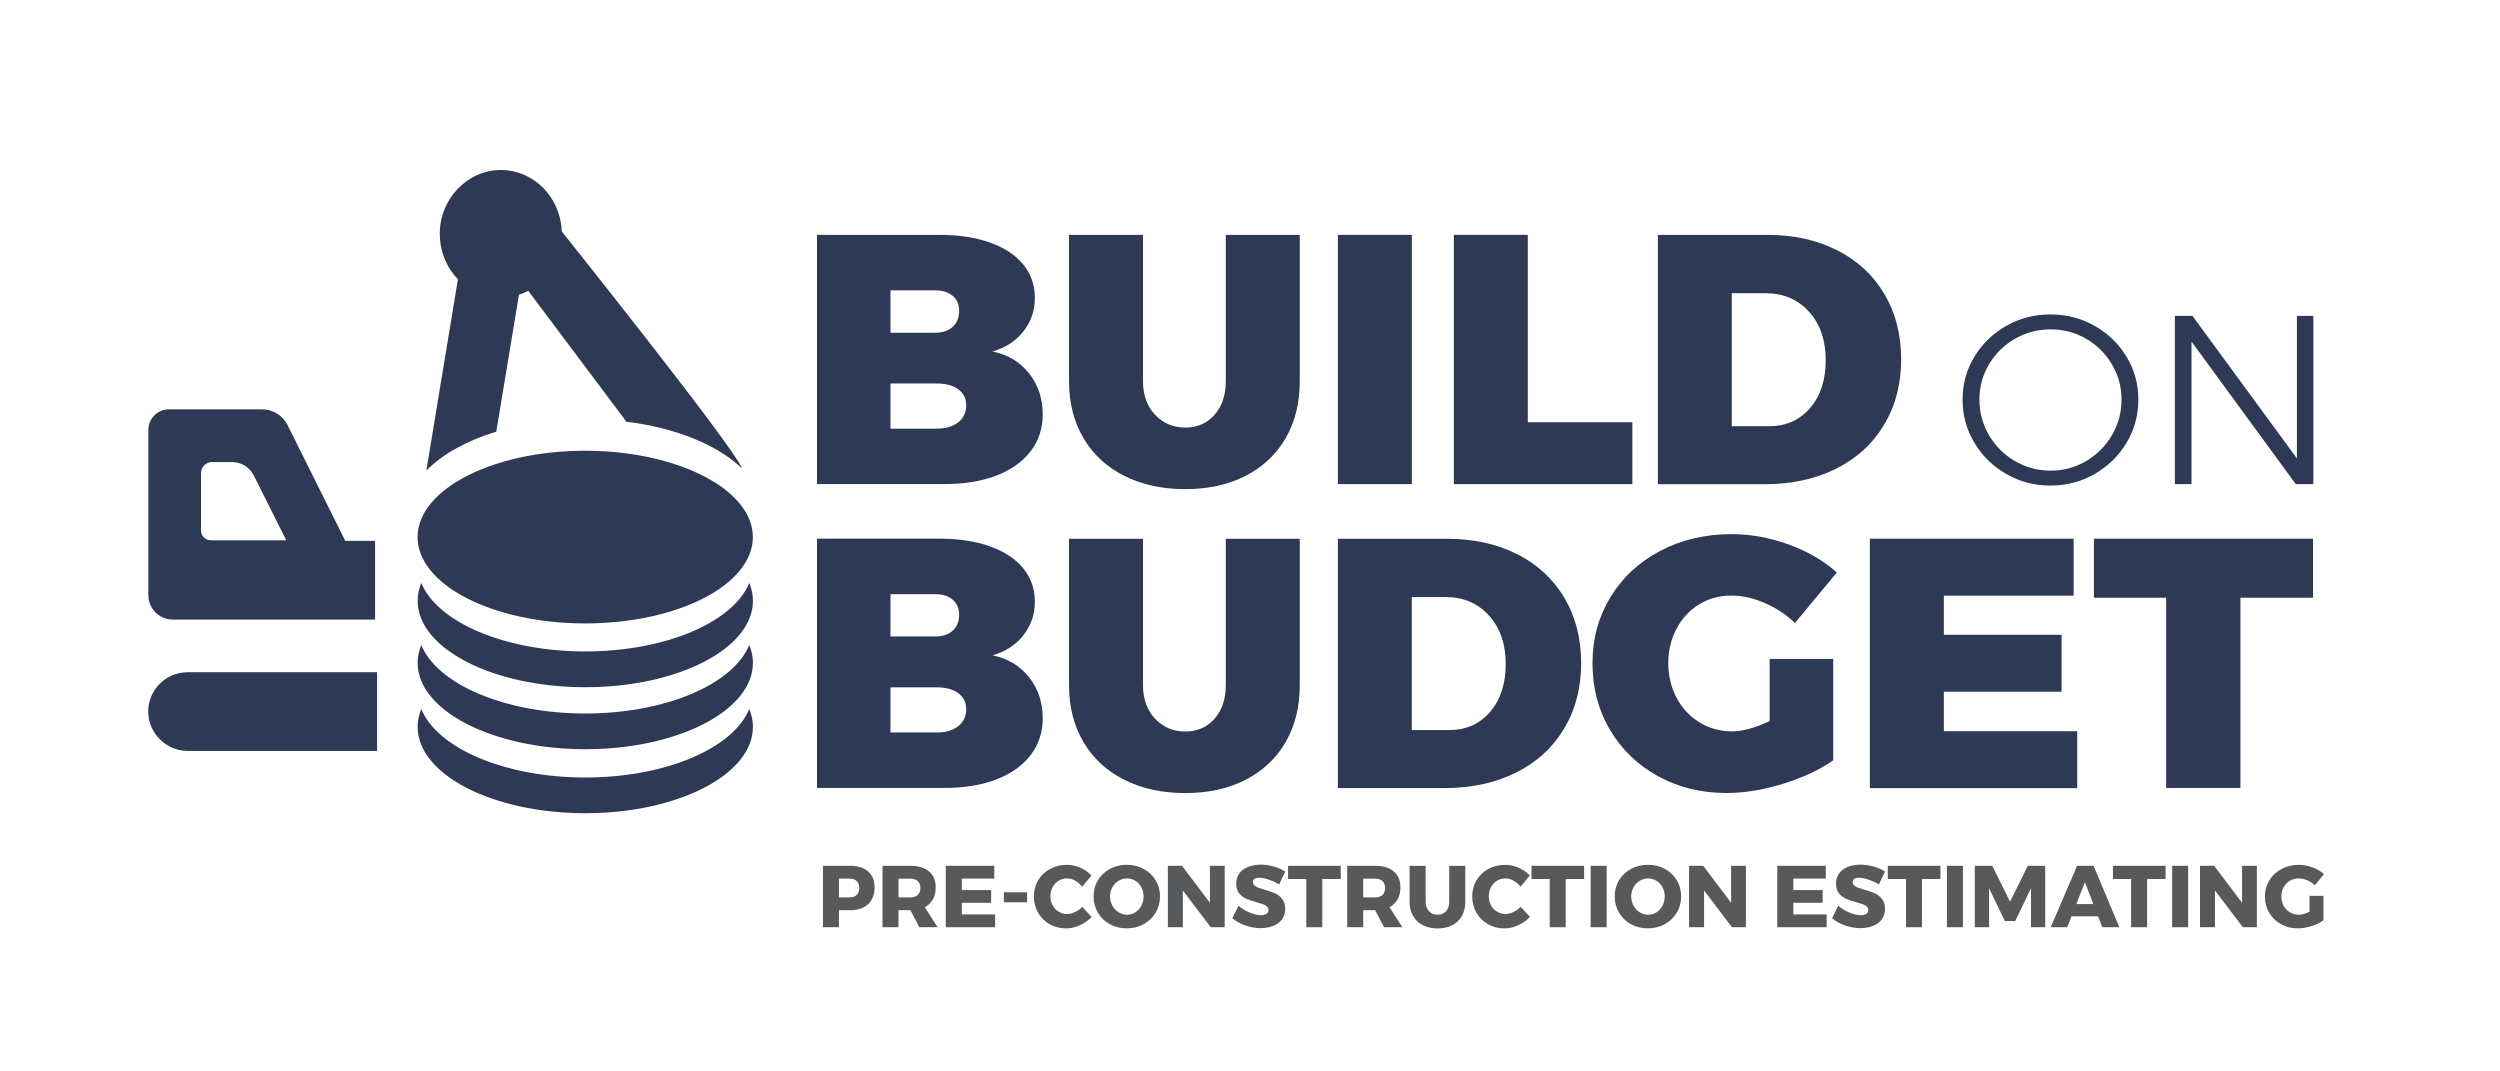
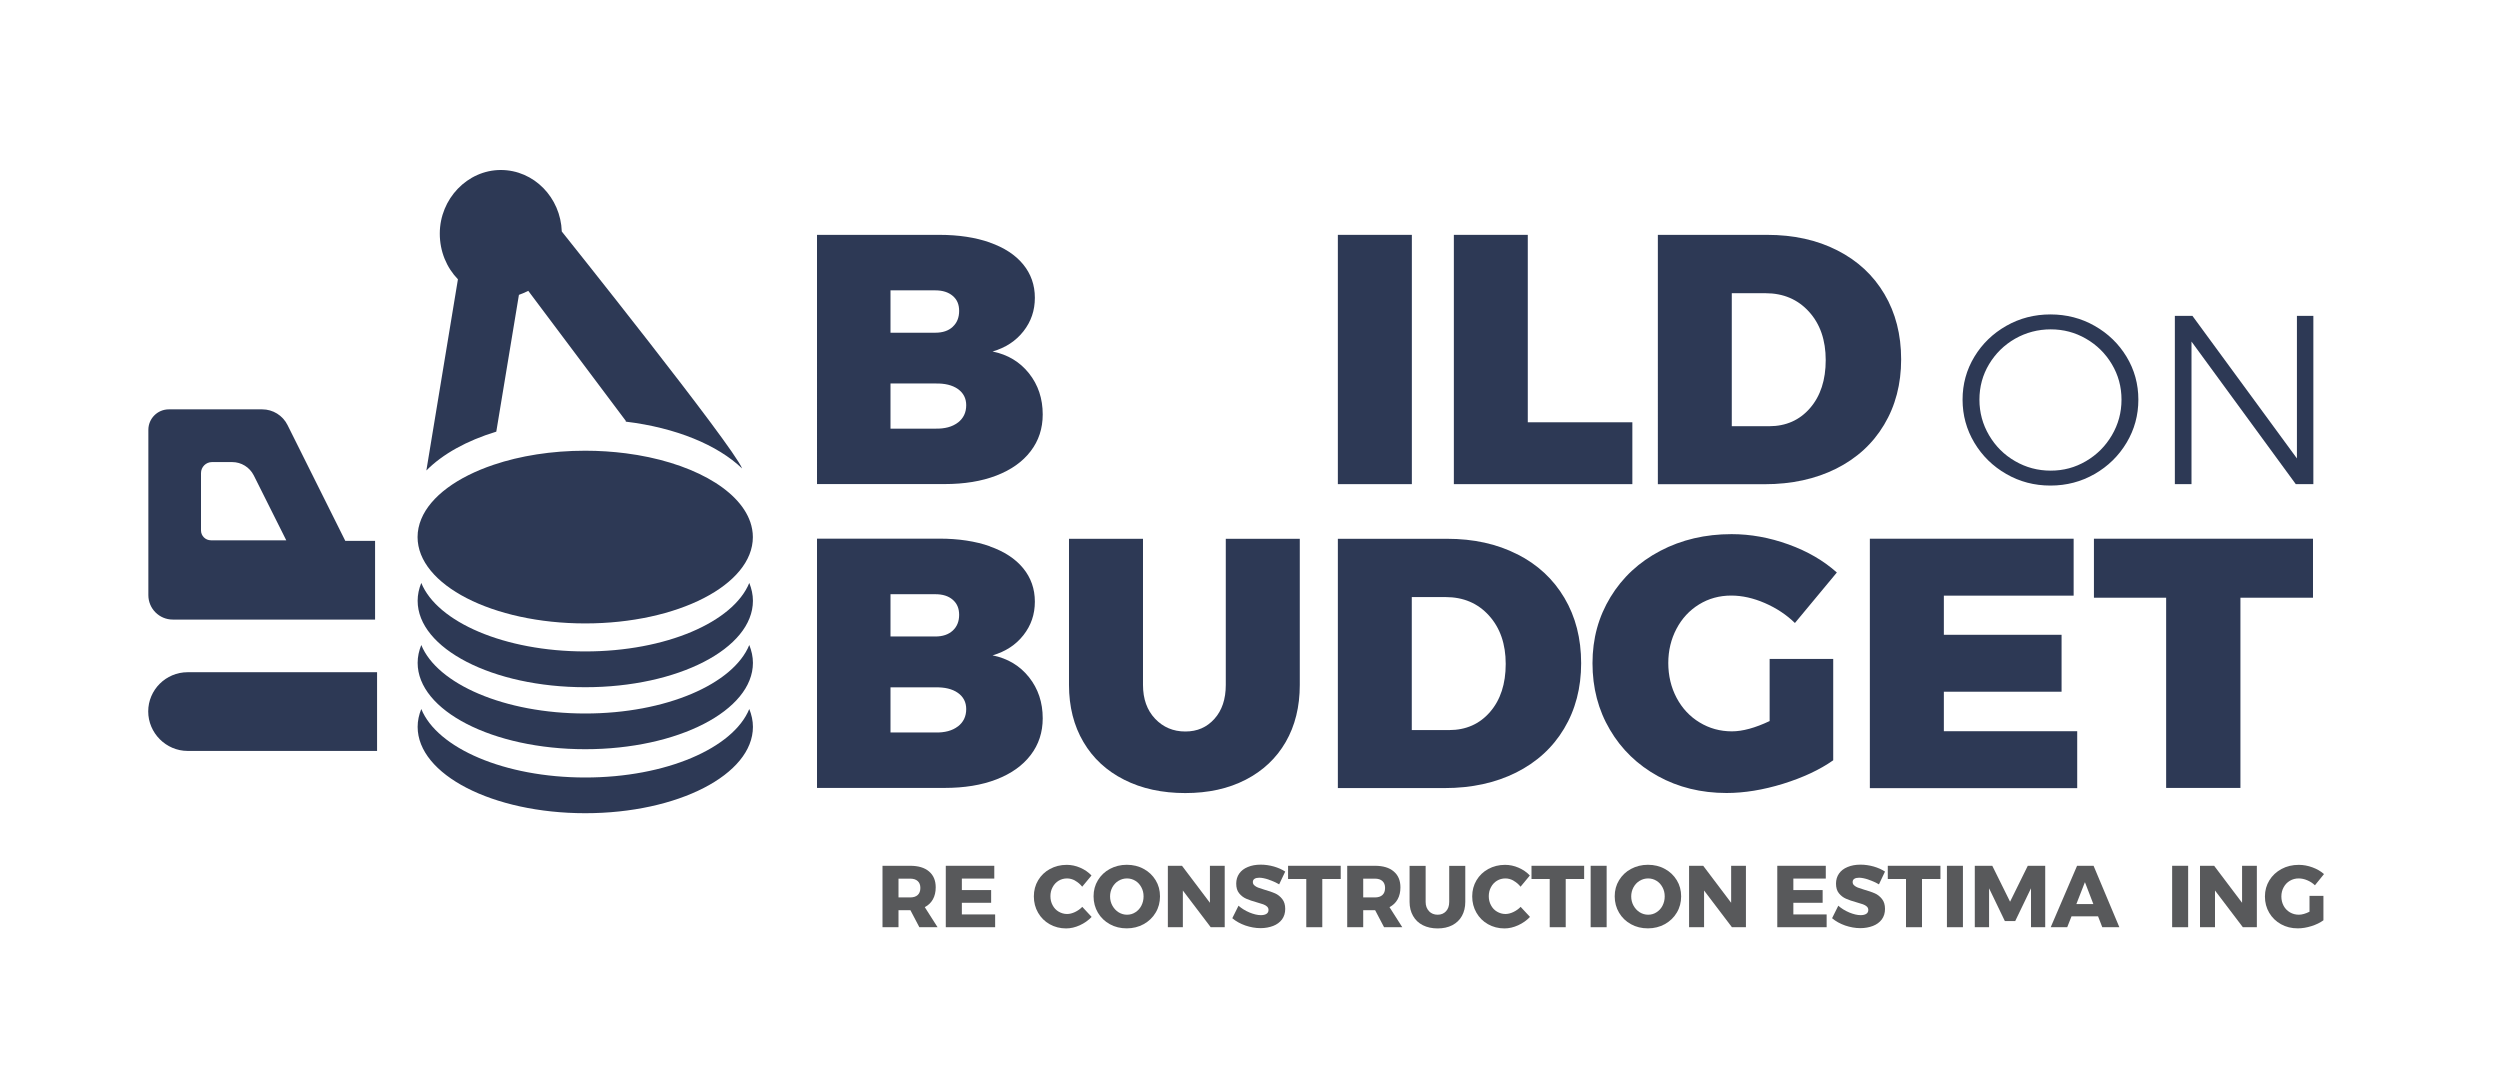
<svg xmlns="http://www.w3.org/2000/svg" id="Layer_1" viewBox="0 0 350 150">
  <defs>
    <style>.cls-1{fill:#2d3955;}.cls-2{fill:#58595b;}</style>
  </defs>
  <g>
-     <path class="cls-2" d="M121.53,122c.61,.53,.91,1.27,.91,2.23,0,1.01-.3,1.8-.91,2.36s-1.46,.84-2.55,.84h-1.53v2.38h-2.24v-8.6h3.78c1.1,0,1.95,.26,2.55,.79Zm-1.6,3.29c.25-.23,.37-.56,.37-.99s-.13-.74-.37-.96c-.25-.23-.6-.34-1.06-.34h-1.42v2.64h1.42c.46,0,.81-.11,1.06-.34Z" />
    <path class="cls-2" d="M128.71,129.81l-1.25-2.38h-1.67v2.38h-2.24v-8.6h3.87c1.14,0,2.02,.26,2.64,.79,.63,.53,.94,1.27,.94,2.23,0,.65-.13,1.2-.39,1.67-.26,.47-.64,.84-1.14,1.1l1.79,2.81h-2.54Zm-2.92-4.17h1.63c.46,0,.81-.11,1.06-.34,.25-.23,.37-.56,.37-.99s-.13-.74-.37-.96c-.25-.23-.6-.34-1.06-.34h-1.63v2.64Z" />
    <path class="cls-2" d="M132.42,121.21h6.78v1.79h-4.54v1.61h4.1v1.78h-4.1v1.63h4.66v1.79h-6.91v-8.6Z" />
-     <path class="cls-2" d="M140.54,124.92h3.25v1.4h-3.25v-1.4Z" />
    <path class="cls-2" d="M150.53,123.29c-.38-.21-.76-.31-1.14-.31-.44,0-.83,.11-1.18,.32s-.64,.52-.84,.9c-.21,.38-.31,.8-.31,1.27s.1,.89,.31,1.27c.2,.38,.48,.68,.84,.89s.75,.33,1.18,.33c.35,0,.72-.09,1.1-.27,.38-.18,.73-.42,1.03-.73l1.31,1.41c-.47,.49-1.02,.88-1.66,1.17-.64,.29-1.28,.44-1.91,.44-.85,0-1.62-.2-2.31-.59-.69-.39-1.23-.93-1.62-1.61-.39-.68-.59-1.44-.59-2.28s.2-1.59,.6-2.26,.95-1.2,1.65-1.58c.7-.38,1.48-.58,2.35-.58,.64,0,1.27,.13,1.89,.4,.62,.27,1.15,.63,1.58,1.09l-1.3,1.57c-.28-.35-.61-.63-.99-.84Z" />
    <path class="cls-2" d="M160.12,121.65c.71,.38,1.26,.91,1.67,1.58s.61,1.42,.61,2.26-.2,1.6-.61,2.28c-.4,.68-.96,1.21-1.67,1.61-.71,.39-1.5,.59-2.37,.59s-1.67-.19-2.37-.58c-.71-.39-1.26-.92-1.67-1.61-.4-.68-.61-1.44-.61-2.29s.2-1.59,.61-2.26,.96-1.2,1.67-1.58c.71-.38,1.5-.58,2.37-.58s1.67,.19,2.37,.58Zm-3.53,1.66c-.36,.22-.65,.53-.86,.91-.21,.39-.32,.82-.32,1.28s.11,.91,.33,1.3c.22,.39,.5,.69,.86,.92,.36,.22,.75,.34,1.18,.34s.82-.11,1.17-.34c.36-.23,.64-.53,.84-.92s.31-.82,.31-1.3-.1-.89-.31-1.28-.48-.69-.84-.91c-.36-.22-.75-.33-1.17-.33s-.82,.11-1.18,.33Z" />
    <path class="cls-2" d="M169.38,121.21h2.08v8.6h-1.96l-3.9-5.14v5.14h-2.1v-8.6h1.98l3.91,5.18v-5.18Z" />
    <path class="cls-2" d="M177.61,123.14c-.52-.17-.96-.26-1.31-.26-.28,0-.5,.05-.66,.15-.16,.1-.24,.25-.24,.45s.07,.35,.21,.47c.14,.13,.31,.23,.51,.31,.2,.08,.51,.18,.91,.3,.6,.17,1.09,.34,1.48,.51s.72,.44,1,.79,.42,.82,.42,1.39-.15,1.06-.45,1.47c-.3,.4-.72,.71-1.24,.91-.53,.2-1.12,.31-1.76,.31-.71,0-1.42-.13-2.13-.37-.71-.25-1.32-.59-1.83-1.02l.87-1.75c.43,.38,.95,.7,1.54,.95,.59,.24,1.12,.37,1.58,.37,.34,0,.6-.06,.79-.18,.19-.12,.29-.3,.29-.54,0-.2-.07-.36-.21-.49-.14-.13-.32-.23-.54-.31-.22-.08-.52-.17-.91-.28-.59-.16-1.07-.33-1.46-.5s-.71-.42-.99-.76c-.28-.34-.41-.79-.41-1.36,0-.53,.14-1,.42-1.4,.28-.4,.68-.71,1.2-.92,.52-.22,1.12-.33,1.81-.33,.62,0,1.23,.09,1.84,.26,.61,.18,1.14,.41,1.59,.71l-.85,1.79c-.46-.27-.95-.49-1.47-.66Z" />
    <path class="cls-2" d="M180.33,121.21h7.37v1.85h-2.58v6.75h-2.24v-6.75h-2.55v-1.85Z" />
    <path class="cls-2" d="M193.77,129.81l-1.25-2.38h-1.67v2.38h-2.24v-8.6h3.87c1.14,0,2.02,.26,2.64,.79,.63,.53,.94,1.27,.94,2.23,0,.65-.13,1.2-.39,1.67-.26,.47-.64,.84-1.14,1.1l1.79,2.81h-2.54Zm-2.92-4.17h1.63c.46,0,.81-.11,1.06-.34,.25-.23,.37-.56,.37-.99s-.13-.74-.37-.96c-.25-.23-.6-.34-1.06-.34h-1.63v2.64Z" />
    <path class="cls-2" d="M200.06,127.57c.32,.33,.72,.49,1.21,.49s.87-.16,1.17-.48c.3-.32,.45-.76,.45-1.31v-5.05h2.25v5.05c0,.74-.16,1.4-.47,1.96-.31,.56-.76,.99-1.35,1.3-.58,.3-1.27,.45-2.05,.45s-1.47-.15-2.07-.45c-.59-.3-1.05-.73-1.37-1.3-.32-.56-.49-1.21-.49-1.96v-5.05h2.25v5.05c0,.54,.16,.97,.48,1.3Z" />
    <path class="cls-2" d="M211.9,123.29c-.38-.21-.76-.31-1.14-.31-.44,0-.83,.11-1.18,.32s-.64,.52-.84,.9c-.21,.38-.31,.8-.31,1.27s.1,.89,.31,1.27c.2,.38,.48,.68,.84,.89s.75,.33,1.18,.33c.35,0,.72-.09,1.1-.27,.38-.18,.73-.42,1.03-.73l1.31,1.41c-.47,.49-1.02,.88-1.66,1.17-.64,.29-1.28,.44-1.91,.44-.85,0-1.62-.2-2.31-.59-.69-.39-1.23-.93-1.62-1.61-.39-.68-.59-1.44-.59-2.28s.2-1.59,.6-2.26,.95-1.2,1.65-1.58c.7-.38,1.48-.58,2.35-.58,.64,0,1.27,.13,1.89,.4,.62,.27,1.15,.63,1.58,1.09l-1.3,1.57c-.28-.35-.61-.63-.99-.84Z" />
    <path class="cls-2" d="M214.41,121.21h7.37v1.85h-2.58v6.75h-2.24v-6.75h-2.55v-1.85Z" />
    <path class="cls-2" d="M222.69,121.21h2.24v8.6h-2.24v-8.6Z" />
    <path class="cls-2" d="M233.08,121.65c.71,.38,1.26,.91,1.67,1.58s.61,1.42,.61,2.26-.2,1.6-.61,2.28c-.4,.68-.96,1.21-1.67,1.61-.71,.39-1.5,.59-2.37,.59s-1.67-.19-2.37-.58c-.71-.39-1.26-.92-1.67-1.61-.4-.68-.61-1.44-.61-2.29s.2-1.59,.61-2.26,.96-1.2,1.67-1.58c.71-.38,1.5-.58,2.37-.58s1.67,.19,2.37,.58Zm-3.53,1.66c-.36,.22-.65,.53-.86,.91-.21,.39-.32,.82-.32,1.28s.11,.91,.33,1.3c.22,.39,.5,.69,.86,.92,.36,.22,.75,.34,1.18,.34s.82-.11,1.17-.34c.36-.23,.64-.53,.84-.92s.31-.82,.31-1.3-.1-.89-.31-1.28-.48-.69-.84-.91c-.36-.22-.75-.33-1.17-.33s-.82,.11-1.18,.33Z" />
    <path class="cls-2" d="M242.35,121.21h2.08v8.6h-1.96l-3.9-5.14v5.14h-2.1v-8.6h1.98l3.91,5.18v-5.18Z" />
    <path class="cls-2" d="M248.83,121.21h6.78v1.79h-4.54v1.61h4.1v1.78h-4.1v1.63h4.66v1.79h-6.91v-8.6Z" />
    <path class="cls-2" d="M261.58,123.14c-.52-.17-.96-.26-1.31-.26-.28,0-.5,.05-.66,.15-.16,.1-.24,.25-.24,.45s.07,.35,.21,.47c.14,.13,.31,.23,.51,.31,.2,.08,.51,.18,.91,.3,.6,.17,1.09,.34,1.48,.51s.72,.44,1,.79,.42,.82,.42,1.39-.15,1.06-.45,1.47c-.3,.4-.72,.71-1.24,.91-.53,.2-1.12,.31-1.76,.31-.71,0-1.42-.13-2.13-.37-.71-.25-1.32-.59-1.83-1.02l.87-1.75c.43,.38,.95,.7,1.54,.95,.59,.24,1.12,.37,1.58,.37,.34,0,.6-.06,.79-.18,.19-.12,.29-.3,.29-.54,0-.2-.07-.36-.21-.49-.14-.13-.32-.23-.54-.31-.22-.08-.52-.17-.91-.28-.59-.16-1.07-.33-1.46-.5s-.71-.42-.99-.76c-.28-.34-.41-.79-.41-1.36,0-.53,.14-1,.42-1.4,.28-.4,.68-.71,1.2-.92,.52-.22,1.12-.33,1.81-.33,.62,0,1.23,.09,1.84,.26,.61,.18,1.14,.41,1.59,.71l-.85,1.79c-.46-.27-.95-.49-1.47-.66Z" />
    <path class="cls-2" d="M264.29,121.21h7.37v1.85h-2.58v6.75h-2.24v-6.75h-2.55v-1.85Z" />
    <path class="cls-2" d="M272.57,121.21h2.24v8.6h-2.24v-8.6Z" />
    <path class="cls-2" d="M276.48,121.21h2.44l2.49,5.03,2.48-5.03h2.44v8.6h-1.99v-5.45s-2.21,4.59-2.21,4.59h-1.45l-2.21-4.59v5.45h-2v-8.6Z" />
    <path class="cls-2" d="M294.32,129.81l-.59-1.52h-3.72l-.6,1.52h-2.31l3.69-8.6h2.31l3.61,8.6h-2.39Zm-3.63-3.24h2.38l-1.18-3.07-1.2,3.07Z" />
-     <path class="cls-2" d="M295.81,121.21h7.37v1.85h-2.58v6.75h-2.24v-6.75h-2.55v-1.85Z" />
    <path class="cls-2" d="M304.1,121.21h2.24v8.6h-2.24v-8.6Z" />
    <path class="cls-2" d="M313.88,121.21h2.08v8.6h-1.96l-3.9-5.14v5.14h-2.1v-8.6h1.98l3.91,5.18v-5.18Z" />
    <path class="cls-2" d="M323.34,125.42h1.94v3.42c-.46,.34-1.02,.61-1.69,.82s-1.3,.31-1.9,.31c-.87,0-1.65-.19-2.35-.58-.7-.39-1.25-.92-1.65-1.6-.4-.68-.6-1.44-.6-2.28s.21-1.59,.62-2.26c.41-.67,.98-1.2,1.7-1.59s1.53-.58,2.42-.58c.64,0,1.28,.12,1.91,.35s1.18,.55,1.62,.94l-1.27,1.57c-.31-.3-.67-.53-1.07-.7s-.8-.26-1.2-.26c-.46,0-.87,.11-1.24,.33-.37,.22-.66,.52-.87,.91-.21,.38-.32,.81-.32,1.29s.11,.92,.32,1.31c.21,.39,.51,.69,.88,.91,.38,.22,.79,.33,1.25,.33,.43,0,.93-.14,1.49-.42v-2.22Z" />
  </g>
  <g>
    <path class="cls-1" d="M138.56,33.95c2.02,.71,3.59,1.73,4.68,3.06s1.64,2.89,1.64,4.68-.53,3.32-1.59,4.68c-1.06,1.36-2.51,2.31-4.33,2.84,2.12,.43,3.82,1.45,5.1,3.06,1.28,1.61,1.92,3.53,1.92,5.75,0,1.96-.56,3.68-1.69,5.15-1.13,1.48-2.73,2.61-4.8,3.41-2.07,.8-4.49,1.19-7.24,1.19h-17.87V32.88h17.13c2.69,0,5.05,.36,7.07,1.07Zm-5.18,11.8c.6-.55,.9-1.29,.9-2.22s-.3-1.6-.9-2.11-1.41-.77-2.44-.77h-6.27v5.93h6.27c1.03,0,1.84-.27,2.44-.82Zm.72,13.42c.78-.6,1.17-1.41,1.17-2.44,0-.96-.39-1.72-1.17-2.27-.78-.55-1.84-.8-3.16-.77h-6.27v6.32h6.27c1.33,.03,2.38-.25,3.16-.85Z" />
-     <path class="cls-1" d="M161.71,58.07c1.13,1.19,2.54,1.79,4.23,1.79s3.02-.59,4.08-1.77c1.06-1.18,1.59-2.76,1.59-4.75v-20.46h10.36v20.46c0,3.05-.66,5.72-1.97,7.99-1.31,2.27-3.18,4.03-5.6,5.28s-5.24,1.87-8.46,1.87-6.11-.62-8.56-1.87c-2.46-1.24-4.36-3-5.7-5.28-1.34-2.27-2.02-4.94-2.02-7.99v-20.46h10.36v20.46c0,1.96,.56,3.53,1.69,4.73Z" />
    <path class="cls-1" d="M187.3,32.88h10.36v34.9h-10.36V32.88Z" />
    <path class="cls-1" d="M203.53,32.88h10.36v26.24h14.64v8.66h-24.99V32.88Z" />
    <path class="cls-1" d="M257.22,35.05c2.84,1.44,5.04,3.48,6.6,6.12s2.34,5.68,2.34,9.14-.8,6.51-2.39,9.16c-1.59,2.66-3.83,4.7-6.72,6.15-2.89,1.44-6.22,2.17-10.01,2.17h-14.94V32.88h15.29c3.72,0,6.99,.72,9.83,2.17Zm-3.81,22.08c1.46-1.69,2.19-3.93,2.19-6.72s-.78-5.05-2.34-6.77c-1.56-1.72-3.59-2.59-6.08-2.59h-4.73v18.62h5.23c2.36,0,4.27-.85,5.73-2.54Z" />
    <path class="cls-1" d="M138.56,76.49c2.02,.71,3.59,1.73,4.68,3.06s1.64,2.89,1.64,4.68-.53,3.32-1.59,4.68c-1.06,1.36-2.51,2.31-4.33,2.84,2.12,.43,3.82,1.45,5.1,3.06,1.28,1.61,1.92,3.53,1.92,5.75,0,1.96-.56,3.68-1.69,5.15-1.13,1.48-2.73,2.61-4.8,3.41-2.07,.8-4.49,1.19-7.24,1.19h-17.87v-34.9h17.13c2.69,0,5.05,.36,7.07,1.07Zm-5.18,11.8c.6-.55,.9-1.29,.9-2.21s-.3-1.6-.9-2.12-1.41-.77-2.44-.77h-6.27v5.92h6.27c1.03,0,1.84-.27,2.44-.82Zm.72,13.42c.78-.6,1.17-1.41,1.17-2.44,0-.96-.39-1.72-1.17-2.27-.78-.55-1.84-.8-3.16-.77h-6.27v6.32h6.27c1.33,.03,2.38-.25,3.16-.85Z" />
    <path class="cls-1" d="M161.71,100.62c1.13,1.19,2.54,1.79,4.23,1.79s3.02-.59,4.08-1.77c1.06-1.18,1.59-2.76,1.59-4.75v-20.46h10.36v20.46c0,3.05-.66,5.72-1.97,7.99-1.31,2.27-3.18,4.03-5.6,5.28s-5.24,1.87-8.46,1.87-6.11-.62-8.56-1.87c-2.46-1.24-4.36-3-5.7-5.28-1.34-2.27-2.02-4.94-2.02-7.99v-20.46h10.36v20.46c0,1.96,.56,3.53,1.69,4.73Z" />
    <path class="cls-1" d="M212.42,77.59c2.84,1.44,5.04,3.48,6.6,6.12s2.34,5.68,2.34,9.14-.8,6.51-2.39,9.16c-1.59,2.66-3.83,4.7-6.72,6.15-2.89,1.44-6.22,2.17-10.01,2.17h-14.94v-34.9h15.29c3.72,0,6.99,.72,9.83,2.17Zm-3.81,22.08c1.46-1.69,2.19-3.93,2.19-6.72s-.78-5.04-2.34-6.77c-1.56-1.73-3.59-2.59-6.08-2.59h-4.73v18.62h5.23c2.36,0,4.27-.85,5.73-2.54Z" />
    <path class="cls-1" d="M247.74,92.25h8.91v14.19c-1.89,1.33-4.23,2.42-7.02,3.29-2.79,.86-5.43,1.29-7.91,1.29-3.55,0-6.76-.79-9.61-2.36-2.86-1.58-5.1-3.74-6.72-6.5-1.63-2.76-2.44-5.86-2.44-9.31s.84-6.5,2.52-9.26c1.68-2.76,4-4.91,6.97-6.47,2.97-1.56,6.3-2.34,9.98-2.34,2.66,0,5.31,.48,7.97,1.44,2.66,.96,4.91,2.27,6.77,3.93l-5.87,7.07c-1.19-1.16-2.6-2.09-4.21-2.79-1.61-.7-3.18-1.05-4.7-1.05-1.66,0-3.16,.41-4.51,1.24s-2.4,1.97-3.16,3.41c-.76,1.44-1.15,3.05-1.15,4.8s.39,3.42,1.17,4.88c.78,1.46,1.85,2.61,3.21,3.43,1.36,.83,2.87,1.25,4.53,1.25,1.49,0,3.25-.48,5.28-1.44v-8.71Z" />
    <path class="cls-1" d="M261.78,75.42h28.53v7.97h-18.17v5.48h16.48v7.97h-16.48v5.53h18.67v7.97h-29.03v-34.9Z" />
    <path class="cls-1" d="M293.15,75.42h30.67v8.26h-10.16v26.63h-10.4v-26.63h-10.11v-8.26Z" />
  </g>
  <path class="cls-1" d="M81.94,91.2c-11.3,0-20.73-4.11-22.96-9.59-.33,.81-.51,1.64-.51,2.5,0,6.68,10.51,12.1,23.47,12.1s23.47-5.41,23.47-12.1c0-.86-.19-1.69-.51-2.5-2.24,5.48-11.67,9.59-22.96,9.59Z" />
  <path class="cls-1" d="M81.94,99.89c-11.3,0-20.73-4.12-22.96-9.59-.33,.81-.51,1.64-.51,2.5,0,6.68,10.51,12.09,23.47,12.09s23.47-5.41,23.47-12.09c0-.86-.19-1.69-.51-2.5-2.24,5.47-11.67,9.59-22.96,9.59Z" />
  <path class="cls-1" d="M81.94,108.85c-11.3,0-20.73-4.11-22.96-9.59-.33,.81-.51,1.64-.51,2.5,0,6.68,10.51,12.09,23.47,12.09s23.47-5.41,23.47-12.09c0-.86-.19-1.69-.51-2.5-2.24,5.48-11.67,9.59-22.96,9.59Z" />
  <path class="cls-1" d="M72.65,41.28c.44-.16,.89-.35,1.31-.56l13.65,18.2v.11c7.02,.85,12.85,3.26,16.29,6.56-1.27-3.18-25.25-33.18-25.25-33.18-.16-4.76-3.9-8.61-8.54-8.61s-8.54,4.01-8.54,8.91c0,2.5,.96,4.76,2.54,6.39l-4.42,26.77c2.26-2.29,5.65-4.18,9.79-5.44l3.17-19.16Z" />
  <path class="cls-1" d="M105.04,73.09c-1.61-4.71-8.51-8.48-17.44-9.63-1.82-.23-3.71-.36-5.67-.36-4.72,0-9.12,.72-12.8,1.96-5.11,1.72-8.84,4.43-10.15,7.6-.34,.82-.52,1.66-.52,2.53,0,6.68,10.51,12.09,23.47,12.09s23.47-5.41,23.47-12.09c0-.72-.13-1.42-.36-2.11Z" />
  <g>
    <path class="cls-1" d="M48.34,75.72l-8.09-16.22c-.67-1.34-2.04-2.19-3.54-2.19h-13.07c-1.59,0-2.87,1.29-2.87,2.87v23.14c0,1.89,1.53,3.42,3.42,3.42h28.32v-11.02h-4.16Zm-18.82-.08c-.76,0-1.38-.62-1.38-1.38v-8.03c0-.85,.69-1.54,1.54-1.54h2.82c1.28,0,2.45,.72,3.03,1.87l4.55,9.09h-10.56Z" />
    <path class="cls-1" d="M52.5,94.11H26.28c-3.07,0-5.53,2.48-5.53,5.49s2.48,5.53,5.53,5.53h26.51v-11.02h-.3Z" />
  </g>
  <g>
    <path class="cls-1" d="M293.25,45.62c1.88,1.07,3.37,2.51,4.47,4.33,1.1,1.82,1.65,3.82,1.65,6s-.55,4.19-1.65,6.03c-1.1,1.84-2.59,3.3-4.47,4.38-1.88,1.08-3.94,1.62-6.19,1.62s-4.31-.54-6.18-1.62c-1.88-1.08-3.37-2.54-4.47-4.38-1.1-1.84-1.65-3.85-1.65-6.03s.55-4.18,1.65-6c1.1-1.82,2.59-3.26,4.47-4.33,1.88-1.07,3.94-1.6,6.18-1.6s4.31,.53,6.19,1.6Zm-11.14,1.8c-1.53,.88-2.74,2.07-3.64,3.57s-1.35,3.16-1.35,4.96,.45,3.46,1.35,4.99,2.11,2.74,3.64,3.62c1.53,.89,3.19,1.33,4.99,1.33s3.42-.44,4.94-1.33c1.52-.89,2.72-2.09,3.62-3.62,.9-1.53,1.35-3.19,1.35-4.99s-.45-3.45-1.35-4.96c-.9-1.51-2.11-2.7-3.62-3.57-1.52-.88-3.16-1.31-4.94-1.31s-3.46,.44-4.99,1.31Z" />
    <path class="cls-1" d="M321.58,44.22h2.29v23.56h-2.46l-14.6-19.96v19.96h-2.33v-23.56h2.46l14.63,19.96v-19.96Z" />
  </g>
</svg>